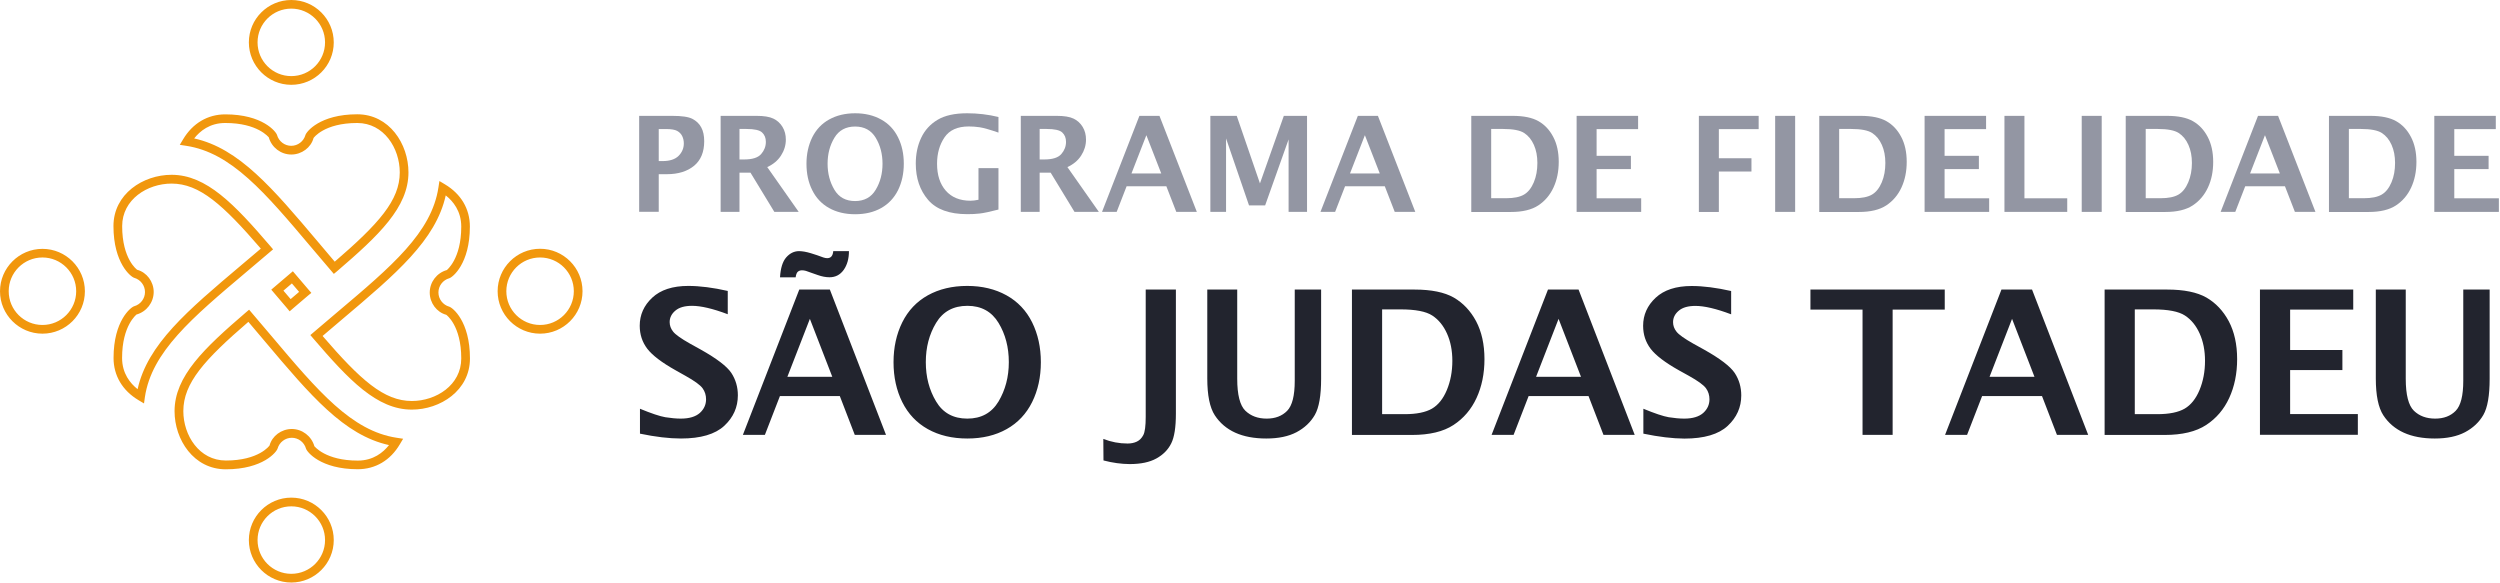
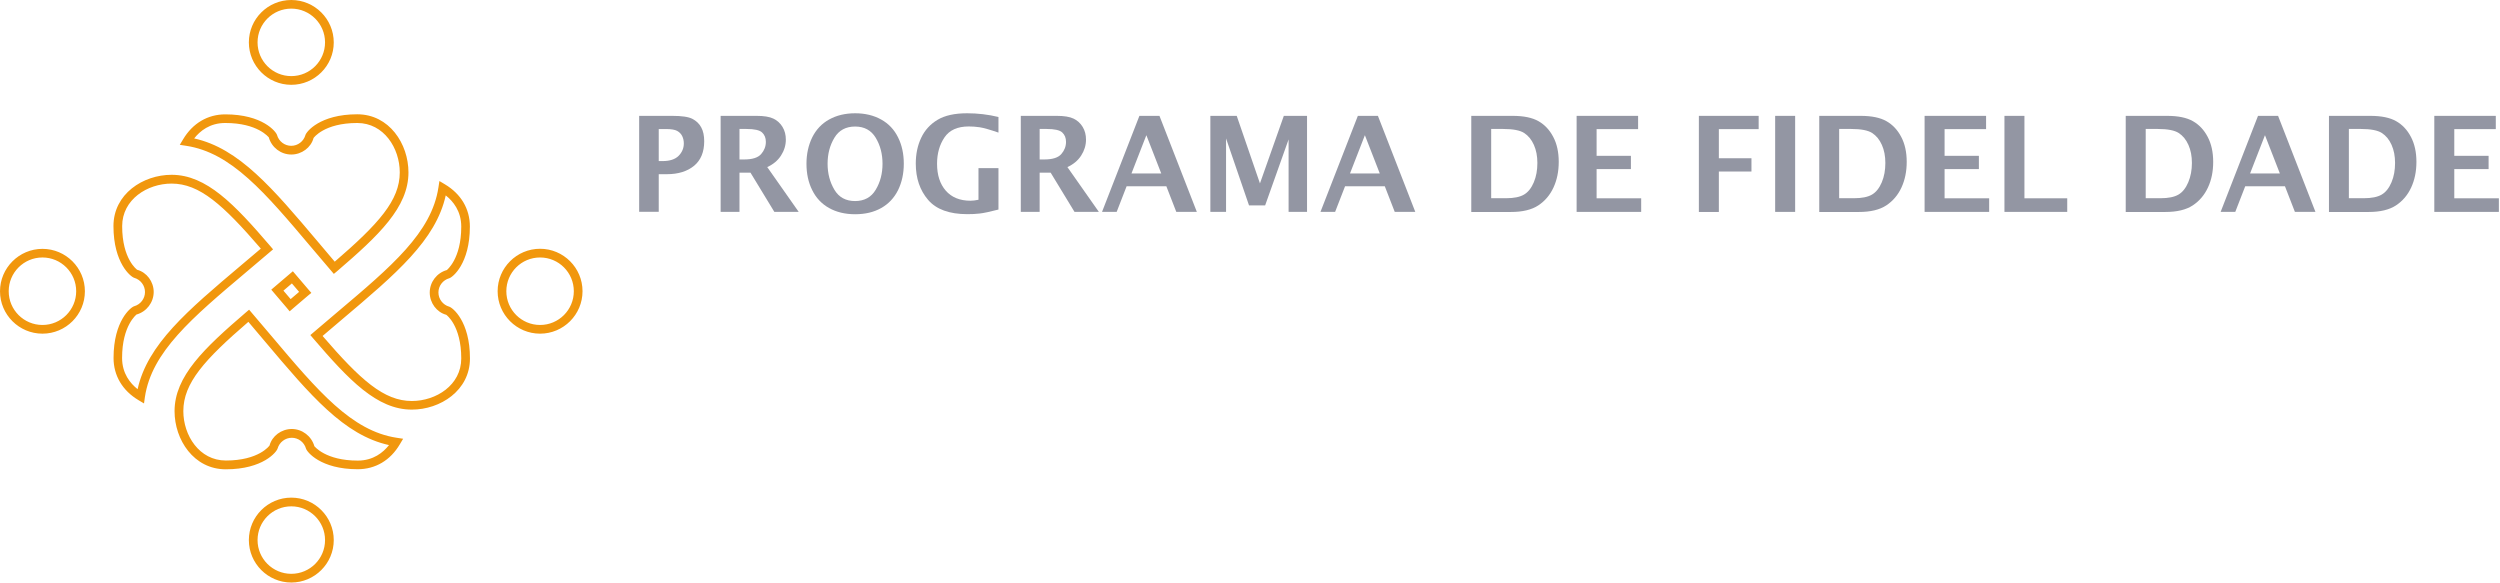
<svg xmlns="http://www.w3.org/2000/svg" width="309" height="72" viewBox="0 0 309 72" fill="none">
  <path fill-rule="evenodd" clip-rule="evenodd" d="M105.69 26.48C104.46 26.48 103.38 26.22 102.47 25.71C101.56 25.2 100.86 24.46 100.39 23.5C99.91 22.54 99.68 21.45 99.68 20.24C99.68 19.03 99.92 17.95 100.39 16.98C100.87 16.02 101.56 15.28 102.48 14.77C103.4 14.26 104.47 14 105.7 14C106.92 14 107.99 14.26 108.91 14.77C109.83 15.28 110.53 16.02 111 16.98C111.48 17.94 111.71 19.03 111.71 20.24C111.71 21.45 111.47 22.54 111 23.5C110.52 24.46 109.83 25.2 108.92 25.71C108 26.23 106.93 26.48 105.69 26.48ZM105.69 24.85C106.83 24.85 107.69 24.38 108.24 23.45C108.8 22.52 109.08 21.45 109.08 20.24C109.08 19.03 108.8 17.96 108.24 17.03C107.68 16.1 106.83 15.64 105.69 15.64C104.55 15.64 103.69 16.1 103.13 17.03C102.57 17.96 102.29 19.03 102.29 20.24C102.29 21.44 102.57 22.51 103.13 23.45C103.69 24.39 104.54 24.85 105.69 24.85Z" fill="#9396A3" />
  <path fill-rule="evenodd" clip-rule="evenodd" d="M79 14.32V26.18H81.42V21.53H82.43C83.83 21.53 84.95 21.18 85.79 20.49C86.62 19.8 87.04 18.79 87.04 17.46C87.04 16.77 86.92 16.19 86.67 15.74C86.43 15.29 86.06 14.94 85.58 14.69C85.1 14.44 84.27 14.32 83.08 14.32H79ZM81.88 19.91H81.42V15.95H82.35C82.97 15.95 83.42 16.03 83.7 16.18C83.98 16.34 84.19 16.55 84.32 16.82C84.45 17.09 84.52 17.39 84.52 17.72C84.52 18.31 84.31 18.82 83.88 19.26C83.45 19.69 82.79 19.91 81.88 19.91Z" fill="#9396A3" />
  <path fill-rule="evenodd" clip-rule="evenodd" d="M89.07 14.32V26.19H91.4V21.34H92.76L95.71 26.19H98.72L94.83 20.65C95.56 20.32 96.13 19.85 96.53 19.23C96.93 18.61 97.13 17.95 97.13 17.26C97.13 16.67 97 16.15 96.72 15.69C96.44 15.23 96.07 14.89 95.59 14.66C95.11 14.43 94.42 14.32 93.51 14.32H89.07ZM91.97 19.71H91.4V15.94H92.26C93.23 15.94 93.88 16.08 94.19 16.37C94.5 16.66 94.66 17.04 94.66 17.53C94.66 18.09 94.47 18.59 94.08 19.04C93.69 19.49 92.99 19.71 91.97 19.71Z" fill="#9396A3" />
  <path d="M121.1 26.39C121.58 26.34 122.35 26.17 123.41 25.9V20.78H120.94V24.69C120.56 24.77 120.23 24.81 119.95 24.81C118.64 24.81 117.62 24.39 116.9 23.57C116.18 22.74 115.82 21.64 115.82 20.24C115.82 18.97 116.13 17.88 116.74 16.98C117.35 16.08 118.35 15.63 119.74 15.63C120.17 15.63 120.62 15.66 121.09 15.73C121.56 15.8 122.34 16.02 123.41 16.39V14.46C122.13 14.15 120.84 14 119.54 14C118 14 116.78 14.27 115.88 14.81C114.98 15.35 114.3 16.09 113.86 17.03C113.41 17.98 113.19 19.04 113.19 20.22C113.19 22.03 113.7 23.52 114.71 24.7C115.72 25.88 117.34 26.47 119.56 26.47C120.1 26.47 120.62 26.45 121.1 26.39Z" fill="#9396A3" />
  <path fill-rule="evenodd" clip-rule="evenodd" d="M126.17 26.19V14.32H130.61C131.52 14.32 132.21 14.43 132.69 14.66C133.17 14.89 133.54 15.23 133.82 15.69C134.1 16.15 134.23 16.67 134.23 17.26C134.23 17.95 134.03 18.61 133.63 19.23C133.23 19.85 132.66 20.32 131.93 20.65L135.82 26.19H132.81L129.86 21.34H128.5V26.19H126.17ZM128.5 19.71H129.07C130.09 19.71 130.79 19.49 131.18 19.04C131.57 18.59 131.76 18.09 131.76 17.53C131.76 17.04 131.6 16.66 131.29 16.37C130.98 16.08 130.33 15.94 129.36 15.94H128.5V19.71Z" fill="#9396A3" />
  <path fill-rule="evenodd" clip-rule="evenodd" d="M140.83 14.32L136.21 26.19H138.02L139.25 23.02H144.16L145.39 26.19H147.93L143.31 14.32H140.83ZM143.53 21.44H139.85L141.69 16.71L143.53 21.44Z" fill="#9396A3" />
  <path d="M149.6 26.19V14.32H152.86L155.73 22.67L158.68 14.32H161.55V26.19H159.27V17.23L156.37 25.39H154.38L151.54 17.11V26.19H149.6Z" fill="#9396A3" />
  <path fill-rule="evenodd" clip-rule="evenodd" d="M167.83 14.32L163.21 26.19H165.02L166.25 23.02H171.16L172.39 26.19H174.93L170.31 14.32H167.83ZM170.54 21.44H166.86L168.7 16.71L170.54 21.44Z" fill="#9396A3" />
  <path fill-rule="evenodd" clip-rule="evenodd" d="M181.85 14.32H186.96C188.33 14.32 189.39 14.54 190.16 14.98C190.93 15.42 191.53 16.06 191.98 16.92C192.43 17.77 192.66 18.8 192.66 20.01C192.66 21.19 192.44 22.25 192.01 23.18C191.58 24.11 190.95 24.85 190.13 25.39C189.31 25.93 188.18 26.2 186.75 26.2H181.85V14.32ZM186.16 24.5C187.12 24.5 187.86 24.35 188.37 24.05C188.88 23.75 189.28 23.24 189.58 22.53C189.88 21.82 190.02 21.02 190.02 20.14C190.02 19.3 189.88 18.56 189.59 17.91C189.3 17.26 188.9 16.77 188.39 16.44C187.88 16.11 187.02 15.94 185.8 15.94H184.31V24.5H186.16Z" fill="#9396A3" />
  <path d="M194.87 14.32V26.19H202.85V24.51H197.34V20.9H201.58V19.26H197.34V15.96H202.47V14.32H194.87Z" fill="#9396A3" />
  <path d="M209.98 14.32H217.37V15.96H212.45V19.56H216.48V21.2H212.45V26.2H209.98V14.32Z" fill="#9396A3" />
  <path d="M219.41 14.32V26.19H221.88V14.32H219.41Z" fill="#9396A3" />
  <path fill-rule="evenodd" clip-rule="evenodd" d="M224.86 14.32H229.97C231.34 14.32 232.4 14.54 233.17 14.98C233.94 15.42 234.54 16.06 234.99 16.92C235.44 17.77 235.67 18.8 235.67 20.01C235.67 21.19 235.45 22.25 235.02 23.18C234.59 24.11 233.96 24.85 233.14 25.39C232.32 25.93 231.19 26.2 229.76 26.2H224.86V14.32ZM229.17 24.5C230.13 24.5 230.87 24.35 231.38 24.05C231.89 23.75 232.29 23.24 232.59 22.53C232.89 21.82 233.03 21.02 233.03 20.14C233.03 19.3 232.89 18.56 232.6 17.91C232.31 17.26 231.91 16.77 231.4 16.44C230.89 16.11 230.03 15.94 228.81 15.94H227.32V24.5H229.17Z" fill="#9396A3" />
  <path d="M237.88 14.32V26.19H245.86V24.51H240.35V20.9H244.59V19.26H240.35V15.96H245.48V14.32H237.88Z" fill="#9396A3" />
  <path d="M247.75 26.19V14.32H250.22V24.51H255.51V26.19H247.75Z" fill="#9396A3" />
-   <path d="M257.3 14.32V26.19H259.77V14.32H257.3Z" fill="#9396A3" />
  <path fill-rule="evenodd" clip-rule="evenodd" d="M262.74 14.32H267.85C269.22 14.32 270.28 14.54 271.05 14.98C271.82 15.42 272.42 16.06 272.87 16.92C273.32 17.77 273.55 18.8 273.55 20.01C273.55 21.19 273.34 22.25 272.9 23.18C272.47 24.11 271.84 24.85 271.02 25.39C270.2 25.93 269.07 26.2 267.64 26.2H262.74V14.32ZM265.21 24.5H267.05C268.01 24.5 268.75 24.35 269.26 24.05C269.77 23.75 270.17 23.24 270.47 22.53C270.77 21.82 270.92 21.02 270.92 20.14C270.92 19.3 270.78 18.56 270.49 17.91C270.2 17.26 269.8 16.77 269.29 16.44C268.78 16.11 267.92 15.94 266.7 15.94H265.21V24.5Z" fill="#9396A3" />
  <path fill-rule="evenodd" clip-rule="evenodd" d="M279.09 14.32L274.47 26.19H276.28L277.51 23.02H282.42L283.65 26.19H286.19L281.57 14.32H279.09ZM279.95 16.71L281.79 21.44H278.11L279.95 16.71Z" fill="#9396A3" />
  <path fill-rule="evenodd" clip-rule="evenodd" d="M287.86 14.32H292.97C294.34 14.32 295.4 14.54 296.17 14.98C296.94 15.42 297.54 16.06 297.99 16.92C298.44 17.77 298.67 18.8 298.67 20.01C298.67 21.19 298.45 22.25 298.02 23.18C297.59 24.11 296.96 24.85 296.14 25.39C295.32 25.93 294.19 26.2 292.76 26.2H287.86V14.32ZM292.17 24.5C293.13 24.5 293.87 24.35 294.38 24.05C294.89 23.75 295.29 23.24 295.59 22.53C295.89 21.82 296.03 21.02 296.03 20.14C296.03 19.3 295.89 18.56 295.6 17.91C295.31 17.26 294.91 16.77 294.4 16.44C293.89 16.11 293.03 15.94 291.81 15.94H290.32V24.5H292.17Z" fill="#9396A3" />
  <path d="M300.88 14.32V26.19H308.86V24.51H303.35V20.9H307.59V19.26H303.35V15.96H308.48V14.32H300.88Z" fill="#9396A3" />
-   <path fill-rule="evenodd" clip-rule="evenodd" d="M79.1 53.6V50.52C80.5 51.1 81.55 51.45 82.24 51.57C82.94 51.68 83.57 51.74 84.15 51.74C85.2 51.74 85.98 51.5 86.5 51.04C87.02 50.57 87.27 50 87.27 49.35C87.27 48.85 87.13 48.39 86.84 47.99C86.55 47.59 85.85 47.08 84.72 46.45L83.51 45.77C81.78 44.8 80.62 43.91 80 43.1C79.38 42.28 79.07 41.34 79.07 40.26C79.07 38.91 79.59 37.75 80.62 36.79C81.65 35.83 83.13 35.34 85.07 35.34C86.51 35.34 88.14 35.55 89.95 35.96V38.84C88.1 38.14 86.62 37.8 85.54 37.8C84.64 37.8 83.95 37.99 83.48 38.39C83.01 38.78 82.77 39.26 82.77 39.81C82.77 40.23 82.91 40.63 83.2 40.99C83.48 41.35 84.18 41.85 85.3 42.48L86.6 43.2C88.58 44.31 89.84 45.27 90.39 46.09C90.93 46.91 91.2 47.84 91.2 48.86C91.2 50.33 90.64 51.59 89.52 52.63C88.4 53.67 86.61 54.2 84.17 54.2C82.71 54.2 81.02 54 79.1 53.6ZM91.82 53.75L98.79 35.79H102.57L109.51 53.75H105.65L103.8 48.95H96.4L94.54 53.75H91.82ZM97.32 46.57H102.87L100.1 39.41L97.32 46.57ZM96.41 34.27C96.48 33.14 96.73 32.32 97.18 31.81C97.63 31.3 98.16 31.04 98.76 31.04C99.17 31.04 99.66 31.13 100.23 31.3L101.01 31.55L101.76 31.82C101.94 31.88 102.1 31.91 102.24 31.91C102.7 31.91 102.94 31.62 102.99 31.04H104.93C104.93 31.98 104.71 32.75 104.28 33.36C103.84 33.97 103.26 34.27 102.53 34.27C102.08 34.27 101.6 34.18 101.09 34L100.23 33.7L99.61 33.48C99.44 33.43 99.27 33.41 99.12 33.41C98.94 33.41 98.77 33.46 98.63 33.57C98.49 33.68 98.39 33.91 98.34 34.28H96.41V34.27ZM119.56 54.2C117.69 54.2 116.06 53.81 114.68 53.04C113.3 52.27 112.25 51.16 111.52 49.7C110.8 48.25 110.44 46.6 110.44 44.77C110.44 42.94 110.8 41.3 111.52 39.84C112.24 38.39 113.3 37.27 114.68 36.5C116.07 35.73 117.69 35.34 119.55 35.34C121.39 35.34 123.01 35.73 124.4 36.5C125.79 37.27 126.85 38.39 127.57 39.84C128.29 41.3 128.65 42.94 128.65 44.77C128.65 46.6 128.29 48.25 127.57 49.7C126.85 51.15 125.8 52.27 124.42 53.04C123.05 53.81 121.43 54.2 119.56 54.2ZM119.56 51.74C121.29 51.74 122.57 51.03 123.42 49.62C124.26 48.2 124.69 46.59 124.69 44.76C124.69 42.93 124.27 41.31 123.42 39.91C122.57 38.51 121.29 37.8 119.57 37.8C117.84 37.8 116.55 38.5 115.7 39.91C114.85 41.32 114.43 42.93 114.43 44.76C114.43 46.59 114.85 48.2 115.7 49.62C116.54 51.03 117.82 51.74 119.56 51.74ZM136.39 56.91L136.37 54.25C137.34 54.63 138.34 54.82 139.37 54.82C139.8 54.82 140.19 54.74 140.52 54.58C140.85 54.42 141.12 54.15 141.31 53.78C141.51 53.41 141.61 52.66 141.61 51.52V35.79H145.34V51.13C145.34 52.81 145.15 54.04 144.76 54.81C144.38 55.58 143.77 56.2 142.94 56.66C142.1 57.13 141 57.36 139.62 57.36C138.59 57.35 137.52 57.21 136.39 56.91ZM149.19 35.79H152.92V46.81C152.92 48.8 153.26 50.12 153.93 50.77C154.61 51.42 155.48 51.74 156.56 51.74C157.62 51.74 158.46 51.42 159.09 50.78C159.72 50.14 160.03 48.9 160.03 47.07V35.79H163.29V46.82C163.29 48.9 163.03 50.39 162.51 51.29C161.99 52.19 161.23 52.9 160.25 53.42C159.26 53.94 158.02 54.2 156.51 54.2C155.02 54.2 153.74 53.96 152.68 53.48C151.62 53 150.77 52.28 150.15 51.33C149.53 50.38 149.22 48.86 149.22 46.78V35.79H149.19ZM167.1 53.75V35.79H174.84C176.91 35.79 178.53 36.12 179.69 36.78C180.84 37.45 181.76 38.42 182.45 39.71C183.13 41 183.48 42.56 183.48 44.39C183.48 46.18 183.15 47.78 182.5 49.19C181.85 50.6 180.9 51.71 179.65 52.53C178.4 53.35 176.69 53.76 174.52 53.76H167.1V53.75ZM170.83 51.19H173.63C175.09 51.19 176.21 50.96 176.99 50.51C177.76 50.06 178.38 49.29 178.83 48.21C179.28 47.13 179.51 45.92 179.51 44.6C179.51 43.33 179.29 42.21 178.85 41.23C178.41 40.25 177.81 39.51 177.03 39C176.25 38.49 174.94 38.24 173.1 38.24H170.83V51.19V51.19ZM184.36 53.75L191.33 35.79H195.11L202.05 53.75H198.19L196.34 48.95H188.94L187.08 53.75H184.36ZM189.86 46.57H195.41L192.64 39.41L189.86 46.57ZM203.12 53.6V50.52C204.52 51.1 205.57 51.45 206.26 51.57C206.96 51.68 207.59 51.74 208.17 51.74C209.22 51.74 210 51.5 210.52 51.04C211.04 50.57 211.29 50 211.29 49.35C211.29 48.85 211.15 48.39 210.86 47.99C210.57 47.59 209.87 47.08 208.74 46.45L207.53 45.78C205.8 44.81 204.64 43.92 204.02 43.11C203.4 42.29 203.09 41.35 203.09 40.27C203.09 38.92 203.61 37.76 204.64 36.8C205.67 35.84 207.15 35.35 209.09 35.35C210.53 35.35 212.16 35.56 213.97 35.97V38.85C212.12 38.15 210.64 37.81 209.56 37.81C208.66 37.81 207.97 38 207.5 38.4C207.03 38.79 206.79 39.27 206.79 39.82C206.79 40.24 206.93 40.64 207.22 41C207.5 41.36 208.2 41.86 209.32 42.49L210.62 43.21C212.6 44.32 213.86 45.28 214.41 46.1C214.95 46.92 215.22 47.85 215.22 48.87C215.22 50.34 214.66 51.6 213.54 52.64C212.42 53.68 210.63 54.21 208.19 54.21C206.73 54.2 205.04 54 203.12 53.6ZM230.21 53.75V38.27H223.77V35.79H240.37V38.27H233.93V53.75H230.21ZM240.41 53.75L247.38 35.79H251.16L258.1 53.75H254.24L252.39 48.95H244.99L243.13 53.75H240.41ZM245.91 46.57H251.46L248.69 39.41L245.91 46.57ZM260.13 53.75V35.79H267.87C269.94 35.79 271.56 36.12 272.72 36.78C273.87 37.45 274.79 38.42 275.48 39.71C276.16 41 276.51 42.56 276.51 44.39C276.51 46.18 276.18 47.78 275.53 49.19C274.88 50.6 273.93 51.71 272.68 52.53C271.43 53.35 269.72 53.76 267.55 53.76H260.13V53.75ZM263.86 51.19H266.66C268.12 51.19 269.24 50.96 270.02 50.51C270.79 50.06 271.41 49.29 271.86 48.21C272.31 47.13 272.54 45.92 272.54 44.6C272.54 43.33 272.32 42.21 271.88 41.23C271.44 40.25 270.84 39.51 270.06 39C269.28 38.49 267.97 38.24 266.13 38.24H263.86V51.19ZM279.33 53.75V35.79H290.86V38.27H283.06V43.26H289.52V45.74H283.06V51.18H291.43V53.74H279.33V53.75ZM293.62 35.79H297.35V46.81C297.35 48.8 297.69 50.12 298.36 50.77C299.03 51.42 299.91 51.74 300.99 51.74C302.05 51.74 302.89 51.42 303.52 50.78C304.15 50.14 304.46 48.9 304.46 47.07V35.79H307.72V46.82C307.72 48.9 307.46 50.39 306.94 51.29C306.42 52.19 305.66 52.9 304.68 53.42C303.69 53.94 302.45 54.2 300.94 54.2C299.45 54.2 298.17 53.96 297.11 53.48C296.05 53 295.2 52.28 294.58 51.33C293.96 50.38 293.65 48.86 293.65 46.78V35.79H293.62Z" fill="#22242E" />
  <path d="M36.005 72C33.113 72 30.759 69.646 30.759 66.754C30.759 63.861 33.113 61.507 36.005 61.507C38.897 61.507 41.252 63.861 41.252 66.754C41.252 69.646 38.887 72 36.005 72ZM36.005 62.583C33.702 62.583 31.834 64.45 31.834 66.754C31.834 69.057 33.702 70.924 36.005 70.924C38.309 70.924 40.176 69.057 40.176 66.754C40.176 64.45 38.298 62.583 36.005 62.583ZM44.215 57.996C39.597 57.996 37.933 55.844 37.822 55.449C37.598 54.657 36.878 54.109 36.066 54.109C35.254 54.109 34.534 54.657 34.31 55.438C34.199 55.844 32.535 58.006 27.907 58.006C23.949 58.006 21.575 54.353 21.575 50.821C21.575 46.508 25.228 43.048 30.383 38.623L30.789 38.278L31.134 38.684C31.966 39.658 32.768 40.612 33.549 41.526C39.303 48.345 43.464 53.267 49.035 54.109L49.827 54.231L49.421 54.911C48.254 56.9 46.397 57.996 44.215 57.996ZM38.857 55.154C38.877 55.154 40.206 56.93 44.225 56.93C46.143 56.93 47.371 55.915 48.081 55.012C42.52 53.784 38.38 48.883 32.758 42.216C32.088 41.424 31.408 40.612 30.698 39.78C25.258 44.468 22.66 47.361 22.66 50.811C22.66 53.815 24.629 56.92 27.917 56.92C32.007 56.92 33.306 55.083 33.316 55.063C33.63 53.886 34.777 53.023 36.076 53.023C37.365 53.033 38.502 53.906 38.857 55.154C38.857 55.154 38.846 55.154 38.857 55.154ZM50.902 50.628C46.589 50.628 43.129 46.975 38.704 41.82L38.359 41.414L38.765 41.069C39.739 40.237 40.693 39.435 41.607 38.654C48.426 32.9 53.348 28.739 54.19 23.168L54.312 22.376L54.992 22.782C56.981 23.97 58.077 25.817 58.077 27.998C58.077 32.616 55.926 34.28 55.53 34.392C54.738 34.615 54.19 35.335 54.19 36.147C54.19 36.959 54.738 37.679 55.52 37.903C55.926 38.014 58.087 39.679 58.087 44.306C58.087 48.254 54.434 50.628 50.902 50.628ZM39.871 41.526C44.56 46.965 47.452 49.563 50.902 49.563C53.906 49.563 57.011 47.594 57.011 44.306C57.011 40.217 55.175 38.918 55.154 38.907C53.977 38.593 53.115 37.446 53.115 36.157C53.115 34.868 53.987 33.722 55.236 33.377C55.205 33.377 57.011 32.057 57.011 28.009C57.011 26.09 55.997 24.863 55.093 24.152C53.865 29.693 48.964 33.833 42.297 39.465C41.515 40.125 40.704 40.815 39.871 41.526ZM17.8 49.867L17.12 49.461C15.131 48.274 14.035 46.417 14.035 44.245C14.035 39.628 16.186 37.964 16.582 37.852C17.373 37.629 17.921 36.908 17.921 36.096C17.921 35.285 17.373 34.564 16.592 34.341C16.186 34.229 14.024 32.555 14.024 27.937C14.024 23.98 17.678 21.605 21.209 21.605C25.522 21.605 28.983 25.258 33.407 30.413L33.752 30.82L33.346 31.165C32.372 31.997 31.418 32.798 30.495 33.58C23.675 39.334 18.753 43.494 17.911 49.066L17.8 49.867ZM16.866 38.877C16.896 38.877 15.09 40.196 15.09 44.245C15.09 46.163 16.105 47.391 17.008 48.102C18.236 42.561 23.137 38.42 29.805 32.788C30.596 32.118 31.408 31.439 32.24 30.728C27.552 25.289 24.66 22.691 21.209 22.691C18.206 22.691 15.1 24.66 15.1 27.948C15.1 32.037 16.937 33.336 16.957 33.346C18.134 33.661 18.997 34.808 18.997 36.096C18.987 37.385 18.114 38.532 16.866 38.877ZM66.754 41.241C63.861 41.241 61.507 38.887 61.507 35.995C61.507 33.103 63.861 30.748 66.754 30.748C69.646 30.748 72 33.103 72 35.995C72 38.887 69.646 41.241 66.754 41.241ZM66.754 31.824C64.45 31.824 62.583 33.691 62.583 35.995C62.583 38.298 64.45 40.166 66.754 40.166C69.057 40.166 70.924 38.298 70.924 35.995C70.924 33.691 69.057 31.824 66.754 31.824ZM5.247 41.241C2.354 41.241 0 38.887 0 36.005C0 33.123 2.354 30.759 5.247 30.759C8.139 30.759 10.493 33.113 10.493 36.005C10.493 38.897 8.139 41.241 5.247 41.241ZM5.247 31.824C2.943 31.824 1.076 33.691 1.076 35.995C1.076 38.298 2.943 40.166 5.247 40.166C7.55 40.166 9.417 38.298 9.417 35.995C9.417 33.691 7.54 31.824 5.247 31.824ZM35.802 38.481L35.457 38.065C34.94 37.456 34.422 36.837 33.874 36.208L33.529 35.802L33.935 35.457C34.544 34.94 35.163 34.422 35.792 33.874L36.198 33.529L36.543 33.935C37.06 34.544 37.578 35.163 38.126 35.792L38.481 36.198L38.065 36.543C37.456 37.06 36.837 37.578 36.208 38.126L35.802 38.481ZM35.031 35.924C35.335 36.279 35.63 36.624 35.924 36.969C36.279 36.665 36.624 36.37 36.969 36.076C36.665 35.721 36.37 35.376 36.076 35.031C35.721 35.335 35.376 35.63 35.031 35.924ZM41.262 33.854L40.917 33.448C40.085 32.474 39.283 31.52 38.502 30.606C32.748 23.787 28.587 18.865 23.016 18.023L22.224 17.901L22.63 17.221C23.817 15.232 25.674 14.136 27.846 14.136C32.463 14.136 34.128 16.288 34.239 16.683C34.463 17.475 35.183 18.023 35.995 18.023C36.807 18.023 37.527 17.475 37.751 16.693C37.862 16.288 39.537 14.126 44.154 14.126C48.112 14.126 50.486 17.779 50.486 21.311C50.486 25.624 46.833 29.084 41.678 33.509L41.262 33.854ZM24 17.11C29.541 18.337 33.681 23.239 39.313 29.906C39.983 30.698 40.663 31.509 41.373 32.342C46.813 27.653 49.411 24.761 49.411 21.311C49.411 18.307 47.442 15.202 44.154 15.202C40.064 15.202 38.765 17.038 38.755 17.059C38.441 18.236 37.294 19.099 36.005 19.099C34.716 19.099 33.57 18.226 33.224 16.978C33.204 16.978 31.875 15.202 27.856 15.202C25.928 15.191 24.71 16.206 24 17.11ZM36.005 10.483C33.113 10.483 30.759 8.129 30.759 5.236C30.759 2.344 33.113 0 36.005 0C38.897 0 41.252 2.354 41.252 5.247C41.252 8.139 38.887 10.483 36.005 10.483ZM36.005 1.066C33.702 1.066 31.834 2.933 31.834 5.236C31.834 7.54 33.702 9.407 36.005 9.407C38.309 9.407 40.176 7.54 40.176 5.236C40.176 2.933 38.298 1.066 36.005 1.066Z" fill="#F1970D" />
</svg>